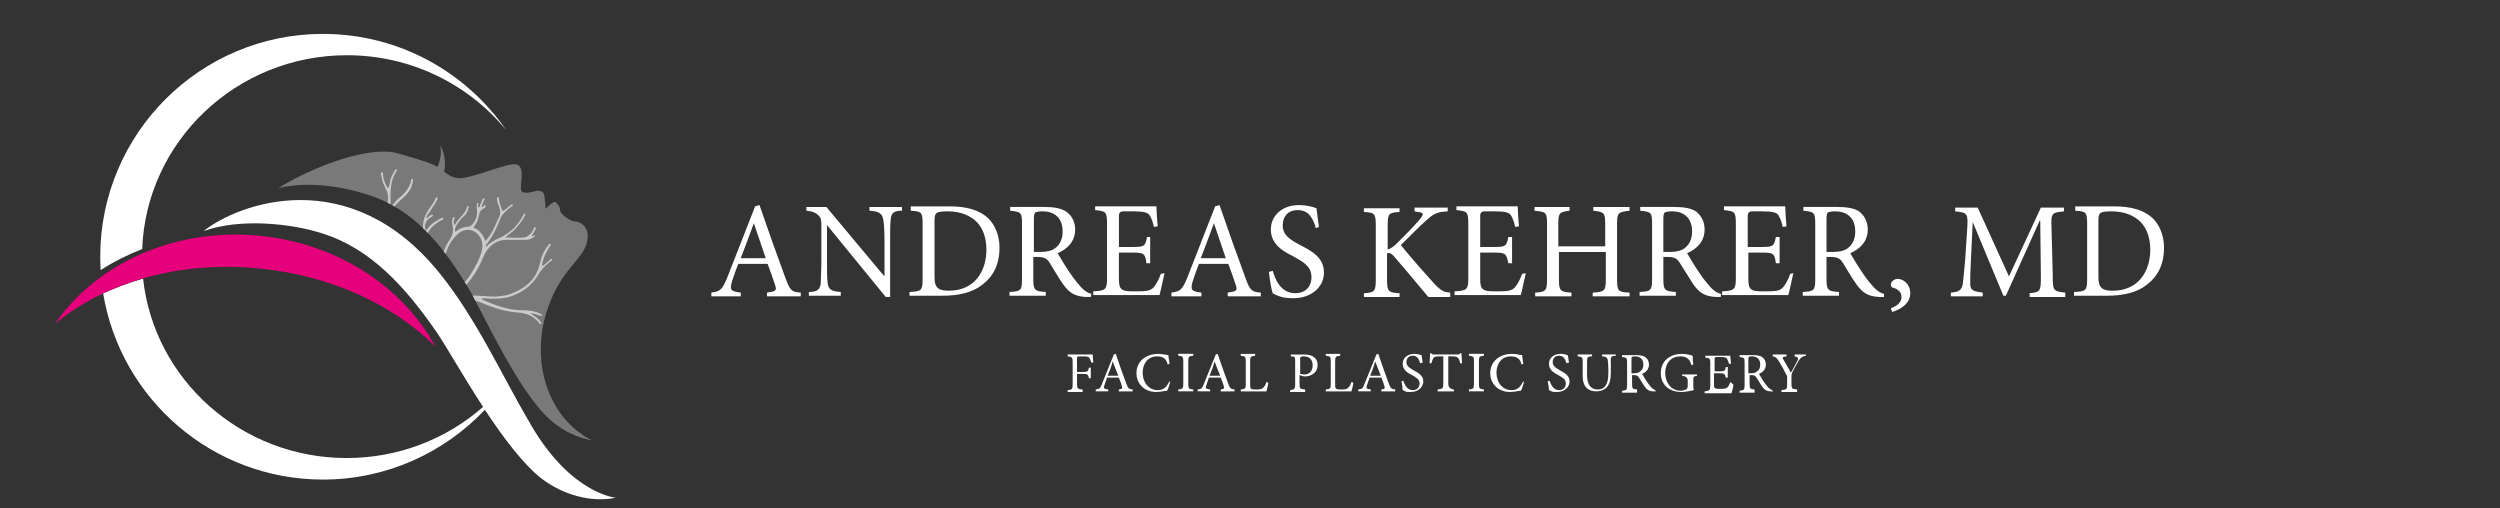
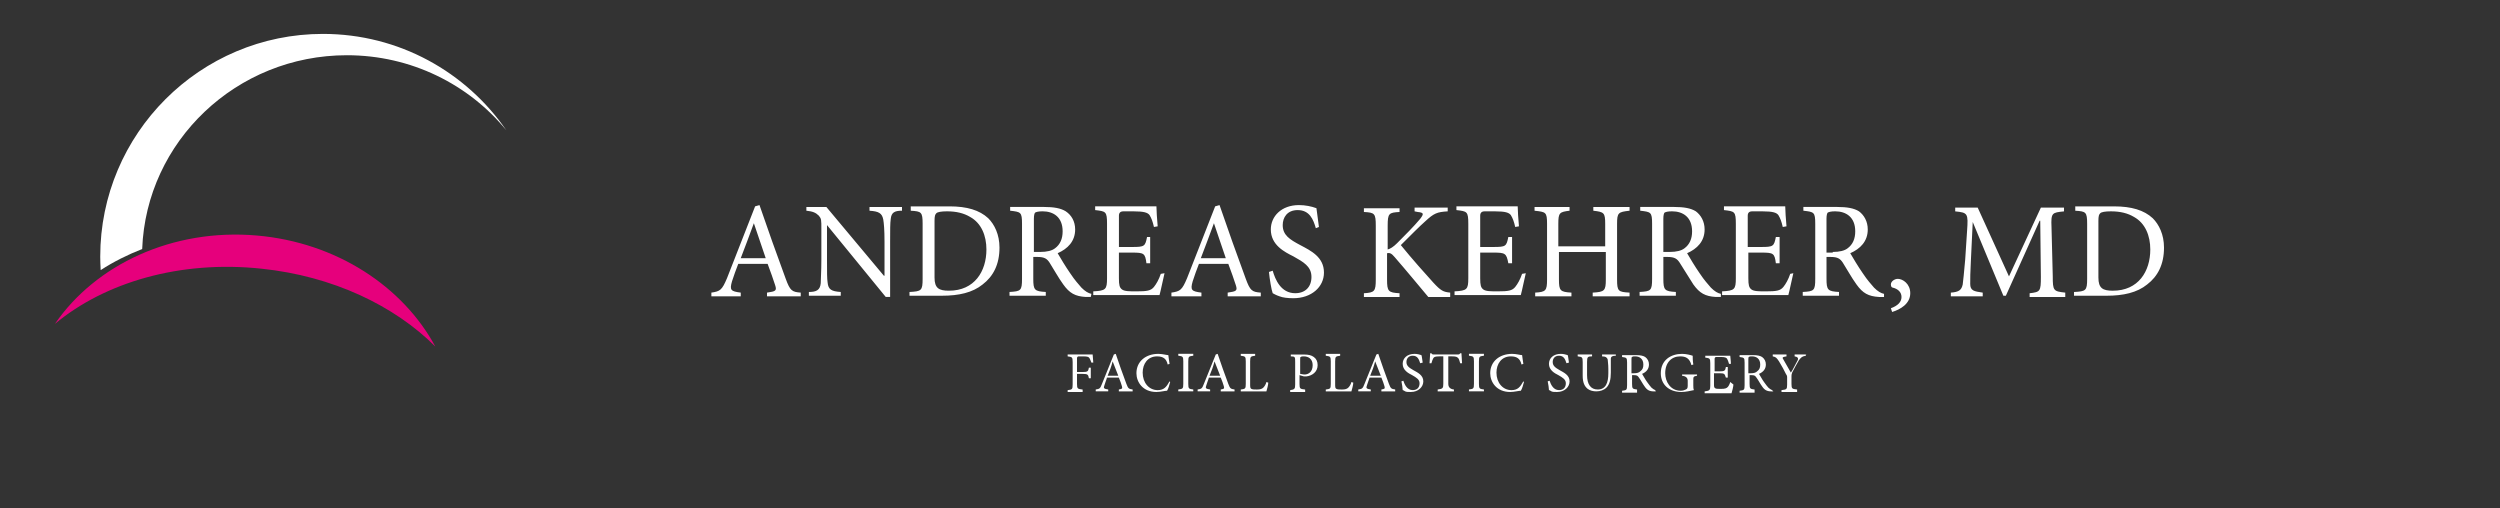
<svg xmlns="http://www.w3.org/2000/svg" xmlns:ns1="http://sodipodi.sourceforge.net/DTD/sodipodi-0.dtd" xmlns:ns2="http://www.inkscape.org/namespaces/inkscape" id="uuid-a60263bc-4e29-4b8b-bb2c-4d4899a09d05" data-name="Layer 1" viewBox="0 0 1274 259" version="1.1" ns1:docname="logo_Andreas-Kehrer-MD-facial-plastic-surgery--white.svgz" width="1274" height="259" ns2:version="1.4 (86a8ad7, 2024-10-11)">
  <rect x="0" y="0" width="1274" height="259" fill="#333333" stroke="none" />
  <ns1:namedview id="namedview8" pagecolor="#ffffff" bordercolor="#000000" borderopacity="0.25" ns2:showpageshadow="2" ns2:pageopacity="0.0" ns2:pagecheckerboard="true" ns2:deskcolor="#d1d1d1" ns2:zoom="0.72938351" ns2:cx="649.86389" ns2:cy="170.6921" ns2:window-width="1920" ns2:window-height="1129" ns2:window-x="1912" ns2:window-y="-8" ns2:window-maximized="1" ns2:current-layer="uuid-a60263bc-4e29-4b8b-bb2c-4d4899a09d05" />
  <defs id="defs1">
    <clipPath id="uuid-f0b95543-d381-4128-8da7-08bf55bfc9b7">
      <rect x="33" y="86.28" width="399.13" height="320.72" style="fill:none" id="rect1" />
    </clipPath>
    <clipPath id="uuid-eb34c4d9-147c-4e44-8ca3-5528390f982c">
-       <path d="m 279.19,170.06 c -2.97,-2.06 -12.92,-4.8 -19.89,-6.86 -14.29,-4.23 -42.52,6.06 -61.38,17.72 16,-4.23 37.83,-0.23 51.43,5.37 20,8.23 33.72,25.6 45.95,46.18 6.74,11.32 24.92,52.12 41.38,66.52 5.94,5.26 13.37,9.03 21.15,10.4 -22.4,-11.32 -32.23,-40.92 -21.95,-68.81 2.74,-7.54 6.74,-14.17 11.54,-19.77 3.43,-4.34 7.09,-7.66 8.12,-12.8 1.71,-8.23 -4.8,-10.4 -6.4,-10.17 -1.6,0.23 -7.32,-3.66 -7.43,-5.71 -0.11,-2.05 -1.03,-2.86 -2.17,-4 -1.14,-1.14 -5.14,3.31 -5.14,3.31 0,0 -0.34,-5.14 -0.8,-7.32 -0.57,-2.17 -3.66,-1.94 -3.66,-1.94 0,0 -7.09,2.4 -8,-0.11 -0.91,-2.51 2.17,-11.32 -1.94,-13.14 -2.17,-1.03 -8.57,1.14 -15.2,3.31 -5.83,1.94 -11.77,3.77 -15.09,3.54 -2.97,-0.23 -4.8,-1.6 -7.09,-3.31 1.71,-8 -2.06,-13.49 -2.06,-13.49 0.91,3.77 0,7.66 -1.37,11.09" style="fill:none" id="path1" />
-     </clipPath>
+       </clipPath>
  </defs>
  <g id="g7" transform="translate(-56.212,-85.003)">
    <rect x="33" y="86.28" width="399.13" height="320.72" style="fill:none" id="rect2" />
    <path d="m 314.17,151.31 c -20.46,-29.6 -54.63,-49.03 -93.38,-49.03 -62.64,0 -113.5,50.86 -113.5,113.5 0,2.29 0.11,4.57 0.23,6.86 6.52,-4.23 13.6,-7.77 21.15,-10.74 2.06,-54.86 48.01,-98.75 104.35,-98.75 32.69,0 62.06,14.86 81.15,38.18" style="fill:#ffffff" id="path2" />
    <rect x="33" y="86.28" width="399.13" height="320.72" style="fill:none" id="rect3" />
-     <path d="m 370.06,338.65 c 0,0 -22.4,-1.71 -42.98,-36.58 -15.54,-26.4 -27.89,-54.52 -47.21,-78.29 -45.49,-55.89 -101.95,-35.32 -119.9,-21.03 18.52,-6.63 44.58,-4 61.04,1.37 24.12,7.77 41.72,26.97 57.72,50.18 4.57,6.63 13.37,22.29 23.66,38.06 -18.52,16.23 -42.86,26.06 -69.49,26.06 -53.83,0 -98.18,-40 -103.78,-91.44 -7.09,2.06 -13.83,4.57 -20.35,7.54 8.92,53.83 55.66,94.87 112.01,94.87 32.46,0 61.84,-13.72 82.52,-35.55 9.37,14.17 19.77,28.12 29.26,35.32 10.52,7.89 24.69,12.12 37.49,9.49" style="fill:#ffffff" id="path3" />
    <rect x="33" y="86.28" width="399.13" height="320.72" style="fill:none" id="rect4" />
    <path d="m 278.05,261.61 c -16.46,-30.52 -50.29,-53.03 -90.87,-56.58 -43.09,-3.77 -82.29,14.86 -102.98,45.03 25.37,-21.15 63.78,-32.58 105.38,-28.12 36.12,3.77 67.55,18.74 88.47,39.66" style="fill:#e6007c" id="path4" />
    <g clip-path="url(#uuid-f0b95543-d381-4128-8da7-08bf55bfc9b7)" id="g5">
-       <path d="m 355.43,208.01 c 1.71,-8.23 -4.8,-10.4 -6.4,-10.17 -1.6,0.23 -7.32,-3.66 -7.43,-5.71 -0.11,-2.05 -1.03,-2.86 -2.17,-4 -1.14,-1.14 -5.14,3.31 -5.14,3.31 0,0 -0.34,-5.14 -0.8,-7.32 -0.57,-2.17 -3.66,-1.94 -3.66,-1.94 0,0 -7.09,2.4 -8,-0.11 -0.91,-2.51 2.17,-11.32 -1.94,-13.14 -4.11,-1.82 -23.2,7.43 -30.29,6.86 -2.97,-0.23 -4.8,-1.6 -7.09,-3.31 1.71,-8 -2.06,-13.49 -2.06,-13.49 1.03,3.77 0.11,7.77 -1.26,11.09 -2.97,-2.06 -12.92,-4.8 -19.89,-6.86 -14.29,-4.23 -42.52,6.06 -61.38,17.72 16,-4.23 37.83,-0.23 51.43,5.37 20,8.23 33.72,25.6 45.95,46.18 6.74,11.32 24.92,52.12 41.38,66.52 5.94,5.26 13.37,9.03 21.15,10.4 -22.4,-11.32 -32.23,-40.92 -21.95,-68.81 2.74,-7.54 6.74,-14.17 11.54,-19.77 3.31,-4.34 6.97,-7.66 8,-12.8" style="fill:#797979" id="path5" />
-     </g>
+       </g>
    <g clip-path="url(#uuid-eb34c4d9-147c-4e44-8ca3-5528390f982c)" id="g6">
-       <path d="m 281.48,236.81 c 0.69,-2.06 1.26,-3.77 1.49,-5.6 0.23,-3.2 -0.34,-6.52 -0.34,-9.72 -0.23,-6.74 1.94,-12.57 6.74,-17.14 2.51,-2.4 6.06,-2.86 8.57,-1.37 2.97,1.71 4.57,5.26 4,8.69 -0.8,4.69 -3.31,8.69 -5.6,12.69 -3.31,5.71 -8.57,9.37 -14.86,12.46 m -0.34,-12.24 h -0.11 v -0.11 h 0.11 c 0,0 -0.11,0.11 0,0.11 m 56.46,-7.32 c -0.46,-0.69 -0.8,-0.11 -1.14,0.23 -1.26,1.03 -2.4,2.06 -3.66,3.09 -0.46,-0.34 -0.23,-0.8 -0.23,-1.26 0.57,-3.2 2.06,-5.94 3.77,-8.69 0.23,-0.34 1.03,-0.8 0.34,-1.26 -0.46,-0.34 -0.91,0.34 -1.14,0.69 -2.06,2.63 -3.43,5.6 -4.11,8.8 -1.71,8.23 -7.2,12.92 -14.63,15.77 -4.34,1.6 -8.92,1.71 -13.6,1.26 -5.6,-0.46 -11.2,-0.46 -17.14,0.46 2.29,-1.49 4.23,-2.63 5.83,-4.11 4.11,-4.11 7.32,-8.92 9.72,-14.17 0.8,-1.94 1.6,-3.89 2.86,-5.6 2.74,-3.77 6.4,-5.49 11.2,-5.26 2.86,0.11 5.71,0 8.57,0 1.14,0 2.17,-0.34 3.09,-0.8 0.11,0 0.23,-0.11 0.34,-0.23 v 0 l 1.03,-0.69 c 0.11,-0.11 0.23,-0.34 0.11,-0.46 -0.12,-0.12 -0.34,-0.23 -0.46,-0.11 l -0.69,0.46 h -0.23 c -0.11,-0.11 -0.23,-0.34 -0.11,-0.46 l 0.8,-1.37 0.11,-0.11 c 0.34,-0.57 0.57,-1.14 0.91,-1.71 0.11,-0.34 0.34,-0.69 -0.11,-0.91 -0.46,-0.23 -0.69,0.23 -0.8,0.57 -0.34,1.03 -0.91,1.94 -1.71,2.74 -0.91,1.03 -2.06,1.83 -3.54,1.94 -2.97,0.34 -5.94,0 -9.26,-0.11 1.83,-1.6 3.54,-2.63 4.91,-4.11 1.94,-2.06 3.66,-4.34 5.03,-6.86 0.23,-0.34 0.69,-0.91 0,-1.14 -0.46,-0.23 -0.57,0.46 -0.8,0.8 -1.71,3.09 -3.77,6.06 -6.63,8.23 -1.94,1.49 -4,2.86 -6.29,3.77 -2.29,1.03 -4.34,2.29 -5.94,4.11 -0.46,-0.46 -0.23,-0.69 0,-1.03 3.09,-3.89 5.26,-8.34 7.09,-13.03 1.03,-2.86 3.43,-4.57 5.71,-6.4 0.34,-0.23 1.03,-0.34 0.69,-0.91 -0.34,-0.57 -0.91,0 -1.14,0.23 -1.26,0.8 -2.06,1.94 -3.43,2.63 -0.57,0.23 -0.69,0.34 -0.91,-0.34 -0.57,-1.83 -1.37,-3.66 -1.49,-5.6 0,-0.34 0,-0.8 -0.57,-0.8 -0.46,0 -0.46,0.46 -0.46,0.8 0,1.49 0.57,2.97 1.14,4.34 0.69,1.71 0.69,3.31 -0.11,5.03 -1.94,3.77 -3.2,7.89 -6.06,11.09 -0.23,0.23 -0.46,0.57 -0.8,1.03 -0.8,-1.6 -1.37,-3.09 -2.51,-4.23 -0.8,-0.91 -1.6,-1.83 -2.86,-2.17 -0.69,-0.23 -0.8,-0.57 -0.34,-1.14 1.49,-1.83 2.06,-4.11 2.51,-6.29 0.23,-1.14 0.8,-1.83 1.71,-2.4 0.69,-0.46 2.06,-1.03 1.49,-1.83 -0.8,-0.57 -1.14,0.8 -2.06,0.91 0.11,-1.49 1.03,-2.74 1.49,-4.11 v -0.23 c 0,-0.23 -0.11,-0.34 -0.34,-0.34 -0.23,0 -0.46,0.46 -0.69,0.8 -0.46,0.91 -0.57,1.37 -1.14,2.63 l -0.23,0.8 c -0.11,0.23 -0.11,0.46 -0.46,0.46 -0.57,-0.11 -0.34,-0.57 -0.34,-0.91 0,0 0.11,-0.57 0.11,-0.69 0,-0.23 -0.11,-0.57 -0.34,-0.57 -0.23,0 -0.46,0.11 -0.46,0.46 0,0.11 -0.11,1.83 0,2.63 0.57,2.97 -0.46,5.49 -2.17,7.66 -0.69,0.8 -1.49,1.26 -2.63,1.37 -2.4,0.11 -4.34,1.03 -6.17,2.63 -0.34,-1.37 0,-2.51 0.91,-3.89 1.03,-1.49 2.06,-2.86 3.43,-4.11 1.26,-1.14 2.06,-2.63 2.4,-4.34 0.11,-0.34 0.23,-0.8 -0.23,-0.91 -0.34,-0.11 -0.57,0.23 -0.57,0.57 -0.91,3.77 -4.57,5.6 -6.29,9.26 -0.8,-1.37 -0.46,-2.29 -0.11,-3.31 0.11,-0.34 0.34,-0.8 -0.11,-0.91 -0.46,-0.11 -0.57,0.34 -0.69,0.57 -0.46,1.14 -0.46,2.29 -0.23,3.54 0.69,2.74 0.23,5.14 -1.37,7.43 -3.09,4.46 -4.46,9.49 -4.11,14.97 0,0.69 0.23,1.49 0,2.17 -0.57,0 -0.57,-0.34 -0.69,-0.69 -1.26,-2.51 -3.43,-4.46 -4.8,-6.86 -1.49,-2.51 -2.4,-5.14 -2.51,-8 -0.23,-5.03 2.63,-8.12 6.4,-10.63 0.46,-0.34 1.14,-0.57 1.6,-0.91 0.34,-0.23 1.14,-0.23 0.8,-0.91 -0.23,-0.69 -0.8,-0.23 -1.26,0 -2.4,1.37 -4.91,2.74 -6.52,5.03 -0.34,0.46 -0.57,0.91 -1.14,1.14 -1.03,-3.2 0.46,-5.49 2.51,-6.63 0.11,-0.11 0.34,-0.11 0.46,-0.23 0.34,-0.23 0.91,-0.46 0.69,-0.91 -0.34,-0.57 -0.8,-0.11 -1.26,0.11 -0.46,0.23 -1.49,1.14 -2.06,1.49 -0.11,-0.91 0.8,-2.06 1.26,-2.63 1.14,-1.71 2.29,-3.54 3.43,-5.26 0.34,-0.57 0.69,-1.26 1.03,-1.94 0.11,-0.23 0.11,-0.8 -0.34,-0.91 -0.34,-0.11 -0.57,0.23 -0.69,0.57 -0.91,2.4 -2.63,4.23 -4,6.4 -1.6,2.63 -2.51,5.37 -2.4,8.46 0.23,4.34 -0.46,8.69 0.91,13.14 -1.49,-1.14 -3.09,-2.17 -4.57,-3.43 -4.23,-3.43 -8.12,-7.09 -10.63,-12 -2.29,-4.46 -1.83,-7.43 1.83,-10.74 2.51,-2.29 5.26,-4.34 6.52,-7.54 0.34,-0.91 0.69,-1.94 0.8,-2.97 v -1.03 0 c 0,-0.11 -0.11,-0.23 -0.23,-0.23 h -0.23 c -0.23,0 -0.46,0.23 -0.46,0.57 v 0.11 0 c -0.11,0.46 -0.11,0.8 -0.23,1.14 -1.03,3.2 -2.97,5.6 -5.6,7.66 -1.71,1.37 -2.97,3.2 -4.57,4.91 -0.11,-5.94 -0.57,-12 2.29,-17.26 l 0.91,-1.49 c 0.11,-0.23 0,-0.46 -0.11,-0.57 -0.23,-0.11 -0.46,0 -0.57,0.11 l -0.69,1.03 c -0.8,1.26 -1.6,2.97 -1.94,4.23 -0.34,1.37 -0.34,2.74 -1.03,4 -0.11,0.11 -0.11,0.23 -0.23,0.34 -0.11,-0.11 -0.23,-0.23 -0.23,-0.34 -1.26,-1.94 -2.06,-4.11 -2.29,-6.29 v -0.91 c 0,-0.34 -0.34,-0.69 -0.57,-0.69 -0.34,0 -0.46,0.34 -0.46,0.69 0,0.11 0,0.8 0.11,0.8 0,0 0.46,2.74 0.91,3.89 0.46,1.14 1.03,2.17 1.49,3.31 0.8,1.6 1.26,3.31 1.03,5.14 -0.91,8.57 2.86,15.32 8.8,21.15 2.97,2.86 6.4,5.03 9.37,7.89 2.86,2.63 5.37,5.49 6.97,9.03 1.94,4 1.71,7.77 -0.23,11.54 -0.8,1.6 -1.83,3.09 -3.31,4.11 l -0.34,0.34 c -0.69,0.8 -1.03,1.6 -0.8,2.63 0.23,0.69 0.8,1.14 1.49,1.14 1.03,0.11 2.17,-0.34 2.4,-1.26 0.91,-2.86 3.43,-3.43 5.83,-4.23 6.29,-2.17 12.46,-1.94 18.74,0.91 5.49,2.4 11.2,4 17.14,4.46 4.34,0.23 8.34,1.83 11.2,5.6 0.23,0.23 0.34,0.57 0.69,0.34 0.46,-0.23 0.11,-0.69 0,-0.91 -1.03,-1.71 -2.63,-2.86 -4.34,-3.89 -0.34,-0.23 -0.69,-0.34 -1.03,-0.69 1.6,0 3.09,0.46 4.57,1.03 0.46,0.11 1.03,0.57 1.26,0 0.23,-0.57 -0.57,-0.69 -0.91,-0.91 -2.97,-1.49 -6.17,-1.71 -9.26,-1.71 -7.09,-0.11 -13.6,-2.51 -20,-5.37 -0.23,-0.11 -0.34,-0.23 -0.46,-0.34 0.34,-0.57 0.91,-0.34 1.49,-0.34 4.69,0.23 9.26,0.46 13.72,-1.14 5.6,-2.06 10.29,-5.37 13.37,-10.52 1.71,-2.97 4.11,-5.49 6.86,-7.54 0.23,0 0.8,-0.11 0.46,-0.57" style="fill:#cac9cb" id="path6" />
-     </g>
+       </g>
  </g>
  <path d="m 920.908,180.647 h -6.37 v 0.96 q 2.23,0.32 1.59,1.91 c -0.96,1.59 -2.23,4.46 -3.5,6.37 -1.27,-2.23 -2.55,-4.46 -3.82,-6.69 -0.64,-0.96 -0.64,-1.27 1.59,-1.59 v -0.96 h -7.01 v 0.96 c 1.59,0.32 1.91,0.64 3.19,2.55 1.59,2.55 2.55,4.46 3.5,6.37 0.64,0.96 0.64,1.27 0.64,1.59 v 3.82 c 0,2.55 -0.32,2.55 -2.87,2.87 v 0.96 h 7.96 v -1.27 c -2.55,-0.32 -2.87,-0.32 -2.87,-2.87 v -3.82 c 0,-0.64 0,-0.96 0.32,-1.91 1.27,-2.55 2.23,-4.14 3.5,-6.37 1.27,-1.59 1.59,-1.91 3.5,-2.23 v -0.64 h 0.64 z m -29.95,9.56 v -7.01 c 0,-0.64 0,-1.27 0.32,-1.27 0.32,-0.32 0.64,-0.32 1.59,-0.32 2.23,0 4.14,1.27 4.14,4.14 0,1.59 -0.32,2.55 -1.59,3.5 -0.64,0.64 -1.59,0.96 -3.19,0.96 z m 12.11,8.6 c -0.64,-0.32 -1.27,-0.64 -1.91,-1.27 -0.64,-0.64 -1.27,-1.59 -2.23,-2.87 -0.96,-1.28 -1.91,-3.19 -2.55,-4.14 2.23,-0.96 3.5,-2.55 3.5,-4.78 0,-1.59 -0.64,-2.87 -1.91,-3.82 -0.96,-0.64 -2.55,-0.96 -4.46,-0.96 h -7.01 v 0.96 c 2.23,0.32 2.55,0.32 2.55,2.87 v 11.47 c 0,2.55 -0.32,2.55 -2.55,2.87 v 0.96 h 7.64 v -1.59 c -2.23,-0.32 -2.55,-0.32 -2.55,-2.87 v -4.46 h 0.96 c 1.59,0 1.91,0.32 2.55,1.27 0.96,1.27 1.91,3.19 2.87,4.46 1.27,1.91 2.55,2.55 4.78,2.55 h 0.96 l -0.64,-0.64 z m -21.34,-4.14 c -0.32,1.27 -0.96,2.23 -1.27,2.55 -0.64,0.64 -1.27,0.96 -3.5,0.96 -1.27,0 -2.55,0 -2.87,-0.32 -0.64,-0.32 -0.64,-0.96 -0.64,-2.23 v -5.42 h 2.87 c 2.55,0 2.55,0.32 3.19,2.23 h 0.96 v -5.42 h -0.96 c -0.32,1.91 -0.64,2.23 -3.19,2.23 h -2.55 v -6.37 q 0,-0.96 0.96,-0.96 h 2.23 c 1.91,0 2.87,0.32 3.19,0.96 0.32,0.64 0.64,1.27 0.96,2.55 h 0.96 c 0,-1.59 -0.32,-3.5 -0.32,-4.14 h -12.74 v 0.96 c 2.23,0.32 2.55,0.32 2.55,2.87 v 11.47 c 0,2.23 -0.32,2.55 -2.87,2.87 v 0.96 h 13.7 c 0.32,-0.96 0.96,-3.5 0.96,-4.46 l -1.59,-1.27 z m -17.21,-3.83 h -7.33 v 0.64 q 2.87,0.32 2.87,2.55 v 2.55 c 0,1.27 -0.32,1.59 -0.96,1.91 -0.64,0.32 -1.59,0.64 -2.55,0.64 -5.42,0 -7.96,-4.78 -7.96,-8.92 0,-5.42 3.19,-8.6 7.64,-8.6 2.87,0 4.78,0.96 5.73,4.46 l 0.96,-0.32 c -0.32,-1.91 -0.32,-3.5 -0.32,-4.46 -0.96,-0.32 -3.19,-0.96 -5.42,-0.96 -5.73,0 -10.83,3.19 -10.83,9.87 0,5.73 4.14,9.56 10.51,9.56 2.23,0 4.78,-0.64 6.37,-0.96 -0.32,-0.64 -0.32,-1.59 -0.32,-2.55 v -2.55 c 0,-1.59 0,-1.91 1.91,-2.23 v -0.64 h -0.32 z m -33.12,-0.63 v -7.01 c 0,-0.64 0,-1.27 0.32,-1.27 0.32,-0.32 0.64,-0.32 1.59,-0.32 2.23,0 4.14,1.27 4.14,4.14 0,1.59 -0.32,2.55 -1.59,3.5 -0.64,0.64 -1.59,0.96 -3.19,0.96 z m 12.1,8.6 c -0.64,-0.32 -1.27,-0.64 -1.91,-1.27 -0.64,-0.64 -1.27,-1.59 -2.23,-2.87 -0.96,-1.28 -1.91,-3.19 -2.55,-4.14 2.23,-0.96 3.5,-2.55 3.5,-4.78 0,-1.59 -0.64,-2.87 -1.91,-3.82 -0.96,-0.64 -2.55,-0.96 -4.46,-0.96 h -7.33 v 0.96 c 2.23,0.32 2.55,0.32 2.55,2.87 v 11.47 c 0,2.55 -0.32,2.55 -2.55,2.87 v 0.96 h 7.64 v -1.59 c -2.23,-0.32 -2.55,-0.32 -2.55,-2.87 v -4.46 h 0.96 c 1.59,0 1.91,0.32 2.55,1.27 0.96,1.27 1.91,3.19 2.87,4.46 1.27,1.91 2.55,2.55 4.78,2.55 h 0.96 l -0.32,-0.64 z m -20.39,-18.16 h -6.69 v 0.96 c 1.91,0 2.55,0.64 2.87,1.59 0,0.96 0.32,2.23 0.32,4.78 v 2.23 c 0,4.78 -1.27,8.28 -5.42,8.28 -3.5,0 -5.42,-2.55 -5.42,-7.33 v -6.69 c 0,-2.55 0.32,-2.87 2.55,-2.87 v -0.96 h -7.33 v 0.96 c 2.23,0.32 2.55,0.32 2.55,2.87 v 7.01 c 0,3.5 0.96,5.42 2.55,6.69 1.27,0.96 2.87,1.27 4.46,1.27 1.91,0 3.82,-0.64 5.1,-1.91 1.59,-1.59 2.23,-4.14 2.23,-7.64 v -7.01 c 0,-1.27 0.96,-1.59 2.55,-1.59 v -0.64 z m -23.57,4.14 c -0.32,-1.91 -0.32,-2.87 -0.64,-3.82 -0.96,-0.32 -2.23,-0.64 -3.5,-0.64 -3.82,0 -6.05,2.23 -6.05,5.1 0,3.19 2.87,4.78 4.78,5.73 2.23,1.27 3.82,2.23 3.82,4.14 0,2.23 -1.27,3.5 -3.5,3.5 -2.87,0 -4.14,-2.87 -4.78,-4.78 l -0.96,0.32 c 0.32,1.27 0.64,3.82 0.64,4.46 0.32,0 0.64,0.32 1.27,0.64 0.63,0.32 1.59,0.32 2.87,0.32 3.82,0 6.37,-2.55 6.37,-5.42 0,-3.19 -2.87,-4.46 -5.1,-5.73 -2.23,-1.27 -3.5,-2.23 -3.5,-4.14 0,-1.59 0.96,-3.19 3.19,-3.19 2.55,0 3.19,1.91 3.82,3.82 l 1.27,-0.32 z m -23.25,9.56 c -1.59,2.87 -2.87,4.46 -6.05,4.46 -4.46,0 -7.64,-3.82 -7.64,-8.92 0,-4.46 2.55,-8.28 7.33,-8.28 3.19,0 4.78,1.27 5.42,4.14 l 0.96,-0.32 c -0.32,-1.59 -0.32,-2.55 -0.64,-4.46 -0.96,0 -2.87,-0.64 -5.1,-0.64 -6.37,0 -11.15,3.82 -11.15,9.87 0,4.46 3.19,9.56 10.19,9.56 1.91,0 4.46,-0.64 5.42,-0.64 0.64,-0.96 1.27,-3.19 1.59,-4.46 l -0.32,-0.32 z m -20.07,5.09 v -0.96 c -2.23,-0.32 -2.55,-0.32 -2.55,-2.87 v -11.47 c 0,-2.55 0.32,-2.55 2.55,-2.87 v -0.96 h -7.64 v 0.96 c 2.23,0.32 2.55,0.32 2.55,2.87 v 11.47 c 0,2.55 -0.32,2.55 -2.55,2.87 v 0.96 z m -11.15,-14.33 c 0,-1.59 -0.32,-3.82 -0.32,-5.1 h -0.64 c -0.32,0.64 -0.64,0.64 -1.59,0.64 h -11.47 c -0.96,0 -1.27,0 -1.59,-0.64 h -0.64 c 0,1.59 -0.32,3.5 -0.32,5.1 h 0.96 c 0.32,-1.27 0.64,-1.91 0.96,-2.55 0.32,-0.64 0.96,-0.96 3.19,-0.96 h 1.91 v 14.02 c 0,2.23 -0.32,2.55 -2.87,2.87 v 0.96 h 8.28 v -0.96 q -2.87,-0.32 -2.87,-2.87 v -14.02 h 1.91 c 2.23,0 2.55,0.32 3.19,0.96 0.32,0.32 0.64,1.27 0.96,2.55 h 0.96 z m -20.07,-0.32 c -0.32,-1.91 -0.32,-2.87 -0.64,-3.82 -0.96,-0.32 -2.23,-0.64 -3.5,-0.64 -3.82,0 -6.05,2.23 -6.05,5.1 0,3.19 2.87,4.78 4.78,5.73 2.23,1.27 3.82,2.23 3.82,4.14 0,2.23 -1.27,3.5 -3.5,3.5 -2.87,0 -4.14,-2.87 -4.78,-4.78 l -0.96,0.32 c 0.32,1.27 0.64,3.82 0.64,4.46 0.32,0 0.64,0.32 1.27,0.64 0.63,0.32 1.59,0.32 2.87,0.32 3.82,0 6.37,-2.55 6.37,-5.42 0,-3.19 -2.87,-4.46 -5.1,-5.73 -2.23,-1.27 -3.5,-2.23 -3.5,-4.14 0,-1.59 0.96,-3.19 3.19,-3.19 2.55,0 3.19,1.91 3.82,3.82 l 1.27,-0.32 z m -21.34,6.69 h -5.42 c 0.96,-2.23 1.91,-4.78 2.55,-7.33 v 0 z m 7.33,7.96 v -0.96 c -1.91,-0.32 -2.23,-0.32 -3.19,-2.87 -1.91,-5.1 -3.82,-10.51 -5.42,-15.29 l -0.96,0.32 -6.05,14.97 c -0.96,2.55 -1.27,2.55 -3.19,2.87 v 0.96 h 6.37 v -0.96 c -2.23,-0.32 -2.55,-0.64 -1.91,-2.23 0.32,-1.27 0.96,-2.55 1.27,-3.82 h 6.05 c 0.64,1.59 1.27,3.19 1.59,4.46 0.32,1.27 0,1.27 -1.59,1.59 v 0.96 h 7.01 z m -22.3,-4.77 c -0.32,1.27 -0.96,2.23 -1.59,2.87 -0.64,0.64 -1.59,0.96 -3.19,0.96 -1.27,0 -2.23,0 -2.87,-0.32 -0.64,-0.32 -0.64,-0.96 -0.64,-2.55 v -11.47 c 0,-2.55 0.32,-2.55 2.55,-2.87 v -0.96 h -7.33 v 0.96 c 2.23,0.32 2.55,0.32 2.55,2.87 v 11.47 c 0,2.55 -0.32,2.55 -2.55,2.87 v 0.96 h 13.06 c 0.32,-0.96 0.96,-3.5 0.96,-4.46 l -0.96,-0.32 z m -26.12,-11.47 c 0,-0.96 0,-1.27 0.32,-1.27 0.32,-0.32 0.96,-0.32 1.59,-0.32 2.23,0 4.46,1.27 4.46,4.46 0,3.5 -2.23,4.78 -4.14,4.78 -0.96,0 -1.59,-0.32 -2.23,-0.32 z m -4.78,-2.55 v 0.96 c 2.23,0 2.23,0.32 2.23,2.87 v 11.47 c 0,2.23 -0.32,2.55 -2.55,2.87 v 0.96 h 7.64 v -1.27 c -2.55,-0.32 -2.87,-0.32 -2.87,-2.87 v -4.46 l 2.23,0.64 h 1.27 c 2.87,-0.32 5.73,-2.23 5.73,-5.73 0,-1.91 -0.64,-3.19 -1.91,-4.14 -1.27,-0.96 -2.87,-1.27 -4.78,-1.27 h -7.01 z m -12.42,14.02 c -0.32,1.27 -0.96,2.23 -1.59,2.87 -0.64,0.64 -1.59,0.96 -3.19,0.96 -1.27,0 -2.23,0 -2.87,-0.32 -0.64,-0.32 -0.64,-0.96 -0.64,-2.55 v -11.47 c 0,-2.55 0.32,-2.55 2.55,-2.87 v -0.96 h -7.33 v 0.96 c 2.23,0.32 2.55,0.32 2.55,2.87 v 11.47 c 0,2.55 -0.32,2.55 -2.55,2.87 v 0.96 h 13.06 c 0.32,-0.96 0.96,-3.5 0.96,-4.46 l -0.96,-0.32 z m -23.57,-3.19 h -5.42 c 0.96,-2.23 1.91,-4.78 2.55,-7.33 v 0 z m 7.33,7.96 v -0.96 c -1.91,-0.32 -2.23,-0.32 -3.19,-2.87 -1.91,-5.1 -3.82,-10.51 -5.42,-15.29 l -0.96,0.32 -6.05,14.97 c -0.96,2.55 -1.27,2.55 -3.19,2.87 v 0.96 h 6.37 v -0.96 c -2.23,-0.32 -2.55,-0.64 -1.91,-2.23 0.32,-1.27 0.96,-2.55 1.27,-3.82 h 6.05 c 0.64,1.59 1.27,3.19 1.59,4.46 0.32,1.27 0,1.27 -1.59,1.59 v 0.96 h 7.01 z m -21.03,0 v -0.96 c -2.23,-0.32 -2.55,-0.32 -2.55,-2.87 v -11.47 c 0,-2.55 0.32,-2.55 2.55,-2.87 v -0.96 h -7.64 v 0.96 c 2.23,0.32 2.55,0.32 2.55,2.87 v 11.47 c 0,2.55 -0.32,2.55 -2.55,2.87 v 0.96 z m -12.1,-5.09 c -1.59,2.87 -2.87,4.46 -6.05,4.46 -4.46,0 -7.64,-3.82 -7.64,-8.92 0,-4.46 2.55,-8.28 7.33,-8.28 3.19,0 4.78,1.27 5.42,4.14 l 0.96,-0.32 c -0.32,-1.59 -0.32,-2.55 -0.64,-4.46 -0.96,0 -2.87,-0.64 -5.1,-0.64 -6.37,0 -11.15,3.82 -11.15,9.87 0,4.46 3.19,9.56 10.19,9.56 1.91,0 4.46,-0.64 5.42,-0.64 0.64,-0.96 1.27,-3.19 1.59,-4.46 l -0.32,-0.32 z m -26.12,-2.87 h -5.42 c 0.96,-2.23 1.91,-4.78 2.55,-7.33 v 0 z m 7.32,7.96 v -0.96 c -1.91,-0.32 -2.23,-0.32 -3.19,-2.87 -1.91,-5.1 -3.82,-10.51 -5.42,-15.29 l -0.96,0.32 -6.05,14.97 c -0.96,2.55 -1.27,2.55 -3.19,2.87 v 0.96 h 6.37 v -0.96 c -2.23,-0.32 -2.55,-0.64 -1.91,-2.23 0.32,-1.27 0.96,-2.55 1.27,-3.82 h 6.05 c 0.64,1.59 1.27,3.19 1.59,4.46 0.32,1.27 0,1.27 -1.59,1.59 v 0.96 h 7.01 z m -20.06,-14.65 c 0,-1.27 -0.32,-3.19 -0.32,-4.14 h -12.74 v 0.96 c 2.23,0.32 2.55,0.32 2.55,2.87 v 11.47 c 0,2.55 -0.32,2.55 -2.55,2.87 v 0.96 h 7.64 v -1.27 c -2.55,-0.32 -2.87,-0.32 -2.87,-2.87 v -5.1 h 2.87 c 2.55,0 2.87,0.32 3.19,2.23 h 0.96 v -5.42 h -0.96 c -0.32,1.91 -0.64,2.23 -3.19,2.23 h -2.87 v -7.01 q 0,-0.96 0.96,-0.96 h 2.23 c 2.23,0 2.87,0.32 3.19,0.96 0.32,0.64 0.64,1.27 0.96,2.23 h 0.96 z" style="fill:#ffffff" id="path7" />
-   <path d="m 1069.338,112.797 c 0,-2.87 0.32,-3.5 0.96,-4.14 0.64,-0.64 2.55,-0.96 5.42,-0.96 4.78,0 8.6,0.96 11.79,2.87 5.73,3.19 8.28,9.56 8.28,16.56 0,11.15 -6.05,21.02 -19.11,21.02 -5.1,0 -7.33,-1.27 -7.33,-6.69 v -28.67 0 z m -11.78,-7.32 v 1.91 c 5.42,0.32 6.05,0.64 6.05,6.69 v 28.03 c 0,6.05 -0.64,6.37 -6.69,6.69 v 1.91 h 16.56 c 8.6,0 15.61,-1.59 20.7,-5.73 5.42,-4.14 8.6,-10.19 8.6,-18.79 0,-6.69 -2.55,-11.79 -5.73,-14.97 -4.46,-4.14 -10.83,-6.05 -19.75,-6.05 h -19.75 v 0.32 z m -5.1,45.55 v -1.91 c -6.05,-0.64 -6.37,-0.96 -6.37,-8.28 l -0.64,-25.16 c -0.32,-7.33 0.32,-7.33 6.37,-7.96 v -1.91 h -11.79 l -16.25,35.04 -15.93,-35.04 h -11.47 v 1.91 c 6.37,0.64 6.69,0.96 6.05,9.87 l -0.96,14.65 c -0.64,7.33 -0.96,10.19 -1.27,12.74 -0.64,2.87 -1.91,3.82 -6.05,4.14 v 1.91 h 16.25 v -1.91 c -4.46,-0.64 -6.37,-0.96 -6.37,-4.46 0,-2.87 0,-5.73 0.32,-11.47 l 0.96,-20.07 v 0 l 15.61,37.59 h 1.27 l 17.2,-38.22 h 0.32 l 0.32,28.67 c 0,7.33 -0.32,7.64 -5.73,8.28 v 1.91 h 18.16 z m -85.37,-8.92 c -1.59,0 -3.5,1.27 -3.5,2.87 0,1.27 0.64,1.59 0.96,1.59 2.55,0.64 4.46,2.23 4.46,4.78 0,2.55 -1.91,4.46 -5.42,5.73 l 0.64,1.91 c 4.14,-1.27 9.24,-4.14 9.24,-9.56 0,-4.78 -3.82,-7.33 -6.37,-7.33 m -36.32,-13.37 v -17.2 c 0,-1.91 0.32,-2.87 0.64,-3.19 0.64,-0.32 1.59,-0.64 3.82,-0.64 5.42,0 10.19,2.87 10.19,10.19 0,3.82 -1.27,6.69 -3.82,8.6 -1.59,1.27 -4.14,1.91 -7.64,1.91 h -3.19 v 0.32 z m 29.31,21.02 c -1.59,-0.32 -3.19,-1.27 -5.1,-3.19 -1.59,-1.91 -3.19,-3.5 -5.73,-7.33 -2.23,-3.19 -5.1,-7.96 -6.37,-10.19 5.1,-2.23 8.92,-6.05 8.92,-12.1 0,-4.14 -1.91,-7.33 -4.46,-9.24 -2.55,-1.59 -6.05,-2.23 -11.15,-2.23 h -17.2 v 1.91 c 5.42,0.64 6.05,0.64 6.05,6.69 v 28.03 c 0,6.05 -0.64,6.37 -6.37,6.69 v 1.91 h 18.48 v -1.91 c -5.73,-0.32 -6.37,-0.96 -6.37,-6.69 v -11.15 h 2.23 c 3.5,0 4.78,0.96 6.05,2.87 2.23,3.5 4.46,7.64 7.01,11.15 3.19,4.46 6.05,6.05 11.47,6.37 h 2.55 v -1.59 z m -47.79,-10.19 c -0.96,2.87 -2.23,5.1 -3.5,6.69 -1.59,1.91 -3.5,2.23 -8.92,2.23 -3.5,0 -6.05,0 -7.33,-0.96 -1.27,-0.96 -1.59,-2.23 -1.59,-5.73 v -13.06 h 6.69 c 6.05,0 6.69,0.32 7.33,5.42 h 1.91 v -13.38 h -1.91 c -0.96,4.78 -1.27,5.1 -7.64,5.1 h -6.69 v -15.93 q 0,-2.23 2.23,-2.23 h 5.42 c 5.1,0 7.01,0.64 7.96,1.91 0.96,1.59 1.59,3.19 2.23,6.05 l 1.91,-0.32 c -0.32,-3.5 -0.64,-8.28 -0.64,-10.19 h -31.22 v 1.91 c 5.42,0.64 6.05,0.64 6.05,7.01 v 27.71 c 0,5.73 -0.64,6.37 -7.01,6.69 v 1.91 h 33.76 c 0.64,-2.23 1.91,-8.6 2.55,-11.15 z m -64.66,-10.83 v -17.2 c 0,-1.91 0.32,-2.87 0.64,-3.19 0.64,-0.32 1.59,-0.64 3.82,-0.64 5.42,0 10.19,2.87 10.19,10.19 0,3.82 -1.27,6.69 -3.82,8.6 -1.59,1.27 -4.14,1.91 -7.64,1.91 h -3.19 v 0.32 z m 29.31,21.02 c -1.59,-0.32 -3.19,-1.27 -5.1,-3.19 -1.59,-1.91 -3.19,-3.5 -5.73,-7.33 -2.23,-3.19 -5.1,-7.96 -6.37,-10.19 5.1,-2.23 8.92,-6.05 8.92,-12.1 0,-4.14 -1.91,-7.33 -4.46,-9.24 -2.55,-1.59 -6.05,-2.23 -11.15,-2.23 h -17.2 v 1.91 c 5.42,0.64 6.05,0.64 6.05,6.69 v 28.03 c 0,6.05 -0.64,6.37 -6.37,6.69 v 1.91 h 18.48 v -1.91 c -5.73,-0.32 -6.37,-0.96 -6.37,-6.69 v -11.15 h 2.23 c 3.5,0 4.78,0.96 6.05,2.87 2.23,3.5 4.78,7.64 7.01,11.15 3.19,4.46 6.05,6.05 11.47,6.37 h 2.55 v -1.59 z m -46.83,-44.27 h -18.16 v 1.91 c 5.42,0.64 6.05,0.96 6.05,6.69 v 11.47 h -23.89 v -11.47 c 0,-5.73 0.64,-6.05 5.73,-6.69 v -1.91 h -17.84 v 1.91 c 5.73,0.64 6.37,0.64 6.37,6.69 v 28.35 c 0,5.73 -0.64,6.37 -6.05,6.69 v 1.91 h 18.48 v -1.91 c -5.73,-0.32 -6.37,-0.96 -6.37,-6.69 v -14.02 h 23.89 v 14.02 c 0,5.73 -0.64,6.37 -6.69,6.69 v 1.91 h 18.79 v -1.91 c -5.73,-0.32 -6.37,-0.64 -6.37,-6.69 v -28.35 c 0,-5.73 0.64,-6.05 6.37,-6.69 v -1.91 h -0.32 z m -54.47,34.08 c -0.96,2.87 -2.23,5.1 -3.5,6.69 -1.59,1.91 -3.5,2.23 -8.92,2.23 -3.5,0 -6.05,0 -7.33,-0.96 -1.27,-0.96 -1.59,-2.23 -1.59,-5.73 v -13.06 h 6.69 c 6.05,0 6.69,0.32 7.64,5.42 h 1.91 v -13.38 h -1.91 c -0.96,4.78 -1.27,5.1 -7.64,5.1 h -6.69 v -15.93 q 0,-2.23 2.23,-2.23 h 5.42 c 5.1,0 7.01,0.64 7.96,1.91 0.96,1.59 1.59,3.19 2.23,6.05 l 1.91,-0.32 c -0.32,-3.5 -0.64,-8.28 -0.64,-10.19 h -31.22 v 1.91 c 5.42,0.64 6.05,0.64 6.05,7.01 v 27.71 c 0,5.73 -0.64,6.37 -7.01,6.69 v 1.91 h 33.76 c 0.64,-2.23 1.91,-8.6 2.55,-11.15 l -1.91,0.32 z m -36.63,11.47 v -1.91 c -3.5,-0.32 -4.78,-0.96 -8.6,-5.1 -3.5,-3.82 -11.15,-12.42 -16.56,-19.11 4.78,-4.78 9.87,-9.87 12.42,-12.1 4.46,-4.14 6.05,-4.78 11.47,-5.1 v -1.91 h -16.88 v 1.91 l 1.59,0.32 c 3.19,0.32 3.19,0.96 1.27,3.5 -3.19,3.82 -7.96,8.6 -11.79,12.42 -1.91,1.91 -3.5,2.87 -4.78,3.19 v -12.1 c 0,-6.37 0.64,-6.69 6.05,-7.01 v -1.91 h -18.16 v 1.91 c 5.42,0.32 6.05,0.64 6.05,7.01 v 27.39 c 0,6.05 -0.64,6.69 -6.05,7.01 v 1.91 h 18.16 v -1.91 c -5.73,-0.32 -6.37,-0.96 -6.37,-7.01 v -13.38 c 1.27,-0.32 2.23,0 3.82,1.91 6.37,7.33 12.1,14.33 17.2,20.39 h 11.15 v -0.32 z m -66.89,-35.36 c -0.64,-4.46 -0.96,-7.01 -1.27,-9.56 -2.55,-0.96 -5.73,-1.59 -8.92,-1.59 -8.92,0 -14.33,5.73 -14.33,12.42 0,7.96 7.01,11.47 11.47,13.7 5.1,2.87 9.24,5.1 9.24,10.51 0,5.1 -3.19,8.28 -8.28,8.28 -7.33,0 -10.19,-7.01 -11.47,-11.47 l -1.91,0.64 c 0.32,3.5 1.27,9.24 1.91,10.83 0.64,0.32 1.59,0.96 3.5,1.59 1.59,0.64 4.14,0.96 7.01,0.96 9.24,0 15.61,-5.73 15.61,-13.06 0,-7.96 -6.69,-11.15 -12.1,-14.02 -5.41,-2.87 -8.92,-5.1 -8.92,-10.19 0,-3.82 2.23,-7.64 7.64,-7.64 6.05,0 7.96,4.78 9.24,9.24 l 1.59,-0.64 z m -47.46,15.93 h -12.74 c 2.23,-5.73 4.46,-11.79 6.69,-17.84 v 0 z m 17.83,19.43 v -1.91 c -4.46,-0.32 -5.42,-0.96 -7.64,-7.01 -4.46,-12.1 -9.24,-25.48 -13.38,-37.59 l -2.23,0.64 -14.33,36.63 c -2.55,6.05 -3.5,6.69 -7.96,7.33 v 1.91 h 15.29 v -1.91 c -5.1,-0.64 -5.73,-1.27 -4.46,-5.73 0.96,-2.87 1.91,-5.73 3.19,-8.92 h 14.97 c 1.59,4.14 2.87,7.96 3.82,10.83 0.95,2.87 0.32,3.19 -4.14,3.82 v 1.91 h 16.88 z m -50.96,-11.47 c -0.96,2.87 -2.23,5.1 -3.5,6.69 -1.59,1.91 -3.5,2.23 -8.92,2.23 -3.5,0 -6.05,0 -7.33,-0.96 -1.28,-0.96 -1.59,-2.23 -1.59,-5.73 v -13.06 h 6.69 c 6.05,0 6.69,0.32 7.33,5.42 h 1.91 v -13.38 h -1.59 c -0.96,4.78 -1.27,5.1 -7.64,5.1 h -6.69 v -15.93 q 0,-2.23 2.23,-2.23 h 5.42 c 5.1,0 7.01,0.64 7.96,1.91 0.96,1.59 1.59,3.19 2.23,6.05 l 1.91,-0.32 c -0.32,-3.5 -0.64,-8.28 -0.64,-10.19 h -31.22 v 1.91 c 5.42,0.64 6.05,0.64 6.05,7.01 v 27.71 c 0,5.73 -0.64,6.37 -7.01,6.69 v 1.91 h 33.76 c 0.64,-2.23 1.91,-8.6 2.55,-11.15 z m -64.67,-10.83 v -17.2 c 0,-1.91 0.32,-2.87 0.64,-3.19 0.64,-0.32 1.59,-0.64 3.82,-0.64 5.42,0 10.19,2.87 10.19,10.19 0,3.82 -1.27,6.69 -3.82,8.6 -1.59,1.27 -4.14,1.91 -7.64,1.91 h -3.19 v 0.32 z m 29.31,21.02 c -1.59,-0.32 -3.19,-1.27 -5.1,-3.19 -1.59,-1.91 -3.19,-3.5 -5.73,-7.33 -2.23,-3.19 -5.1,-7.96 -6.37,-10.19 5.1,-2.23 8.92,-6.05 8.92,-12.1 0,-4.14 -1.91,-7.33 -4.78,-9.24 -2.55,-1.59 -6.05,-2.23 -11.15,-2.23 h -17.2 v 1.91 c 5.42,0.64 6.05,0.64 6.05,6.69 v 28.03 c 0,6.05 -0.64,6.37 -6.37,6.69 v 1.91 h 18.48 v -1.91 c -5.73,-0.32 -6.37,-0.96 -6.37,-6.69 v -11.15 h 2.23 c 3.5,0 4.78,0.96 6.05,2.87 2.23,3.5 4.46,7.64 7.01,11.15 3.19,4.46 6.05,6.05 11.47,6.37 h 2.55 l 0.32,-1.59 z m -79.95,-36.95 c 0,-2.87 0.32,-3.5 0.96,-4.14 0.64,-0.64 2.55,-0.96 5.42,-0.96 4.78,0 8.6,0.96 11.79,2.87 5.73,3.19 8.28,9.56 8.28,16.56 0,11.15 -6.05,21.02 -19.11,21.02 -5.1,0 -7.33,-1.27 -7.33,-6.69 0,0 0,-28.67 0,-28.67 z m -12.11,-7.32 v 1.91 c 5.42,0.32 6.05,0.64 6.05,6.69 v 28.03 c 0,6.05 -0.64,6.37 -6.69,6.69 v 1.91 h 16.56 c 8.6,0 15.61,-1.59 20.7,-5.73 5.42,-4.14 8.6,-10.19 8.6,-18.79 0,-6.69 -2.55,-11.79 -5.73,-14.97 -4.46,-4.14 -10.83,-6.05 -19.75,-6.05 h -19.75 v 0.32 z m -4.46,0 h -16.56 v 1.91 c 4.78,0.32 6.37,1.27 7.01,4.46 0.32,1.91 0.64,5.1 0.64,11.47 v 17.2 h -0.32 l -29.31,-35.04 h -10.19 v 1.91 c 3.19,0.32 4.78,0.96 6.37,2.55 1.27,1.59 1.27,1.91 1.27,7.01 v 15.29 c 0,6.37 -0.32,9.87 -0.32,12.1 -0.32,3.5 -2.23,4.46 -6.05,4.46 v 1.91 h 16.25 v -1.91 c -4.78,-0.32 -6.37,-1.27 -6.69,-4.78 -0.32,-1.91 -0.32,-5.42 -0.32,-11.79 v -17.52 0 l 29.94,36.63 h 2.23 v -28.03 c 0,-6.37 0,-9.56 0.32,-11.79 0.32,-3.19 1.91,-4.14 5.73,-4.14 v -1.91 z m -69.44,26.12 h -12.74 c 2.23,-5.73 4.46,-11.79 6.69,-17.84 v 0 z m 17.84,19.43 v -1.91 c -4.46,-0.32 -5.42,-0.96 -7.64,-7.01 -4.46,-12.1 -9.24,-25.48 -13.38,-37.59 l -2.23,0.64 -14.33,36.63 c -2.55,6.05 -3.5,6.69 -7.96,7.33 v 1.91 h 14.97 v -1.91 c -5.1,-0.64 -5.73,-1.27 -4.46,-5.73 0.96,-2.87 1.91,-5.73 3.19,-8.92 h 14.97 c 1.59,4.14 2.87,7.96 3.82,10.83 0.95,2.87 0.32,3.19 -4.14,3.82 v 1.91 h 17.2 z" style="fill:#ffffff" id="path8" />
+   <path d="m 1069.338,112.797 c 0,-2.87 0.32,-3.5 0.96,-4.14 0.64,-0.64 2.55,-0.96 5.42,-0.96 4.78,0 8.6,0.96 11.79,2.87 5.73,3.19 8.28,9.56 8.28,16.56 0,11.15 -6.05,21.02 -19.11,21.02 -5.1,0 -7.33,-1.27 -7.33,-6.69 v -28.67 0 z m -11.78,-7.32 v 1.91 c 5.42,0.32 6.05,0.64 6.05,6.69 v 28.03 c 0,6.05 -0.64,6.37 -6.69,6.69 v 1.91 h 16.56 c 8.6,0 15.61,-1.59 20.7,-5.73 5.42,-4.14 8.6,-10.19 8.6,-18.79 0,-6.69 -2.55,-11.79 -5.73,-14.97 -4.46,-4.14 -10.83,-6.05 -19.75,-6.05 h -19.75 v 0.32 z m -5.1,45.55 v -1.91 c -6.05,-0.64 -6.37,-0.96 -6.37,-8.28 l -0.64,-25.16 c -0.32,-7.33 0.32,-7.33 6.37,-7.96 v -1.91 h -11.79 l -16.25,35.04 -15.93,-35.04 h -11.47 v 1.91 c 6.37,0.64 6.69,0.96 6.05,9.87 l -0.96,14.65 c -0.64,7.33 -0.96,10.19 -1.27,12.74 -0.64,2.87 -1.91,3.82 -6.05,4.14 v 1.91 h 16.25 v -1.91 c -4.46,-0.64 -6.37,-0.96 -6.37,-4.46 0,-2.87 0,-5.73 0.32,-11.47 l 0.96,-20.07 v 0 l 15.61,37.59 h 1.27 l 17.2,-38.22 h 0.32 l 0.32,28.67 c 0,7.33 -0.32,7.64 -5.73,8.28 v 1.91 h 18.16 z m -85.37,-8.92 c -1.59,0 -3.5,1.27 -3.5,2.87 0,1.27 0.64,1.59 0.96,1.59 2.55,0.64 4.46,2.23 4.46,4.78 0,2.55 -1.91,4.46 -5.42,5.73 l 0.64,1.91 c 4.14,-1.27 9.24,-4.14 9.24,-9.56 0,-4.78 -3.82,-7.33 -6.37,-7.33 m -36.32,-13.37 v -17.2 c 0,-1.91 0.32,-2.87 0.64,-3.19 0.64,-0.32 1.59,-0.64 3.82,-0.64 5.42,0 10.19,2.87 10.19,10.19 0,3.82 -1.27,6.69 -3.82,8.6 -1.59,1.27 -4.14,1.91 -7.64,1.91 v 0.32 z m 29.31,21.02 c -1.59,-0.32 -3.19,-1.27 -5.1,-3.19 -1.59,-1.91 -3.19,-3.5 -5.73,-7.33 -2.23,-3.19 -5.1,-7.96 -6.37,-10.19 5.1,-2.23 8.92,-6.05 8.92,-12.1 0,-4.14 -1.91,-7.33 -4.46,-9.24 -2.55,-1.59 -6.05,-2.23 -11.15,-2.23 h -17.2 v 1.91 c 5.42,0.64 6.05,0.64 6.05,6.69 v 28.03 c 0,6.05 -0.64,6.37 -6.37,6.69 v 1.91 h 18.48 v -1.91 c -5.73,-0.32 -6.37,-0.96 -6.37,-6.69 v -11.15 h 2.23 c 3.5,0 4.78,0.96 6.05,2.87 2.23,3.5 4.46,7.64 7.01,11.15 3.19,4.46 6.05,6.05 11.47,6.37 h 2.55 v -1.59 z m -47.79,-10.19 c -0.96,2.87 -2.23,5.1 -3.5,6.69 -1.59,1.91 -3.5,2.23 -8.92,2.23 -3.5,0 -6.05,0 -7.33,-0.96 -1.27,-0.96 -1.59,-2.23 -1.59,-5.73 v -13.06 h 6.69 c 6.05,0 6.69,0.32 7.33,5.42 h 1.91 v -13.38 h -1.91 c -0.96,4.78 -1.27,5.1 -7.64,5.1 h -6.69 v -15.93 q 0,-2.23 2.23,-2.23 h 5.42 c 5.1,0 7.01,0.64 7.96,1.91 0.96,1.59 1.59,3.19 2.23,6.05 l 1.91,-0.32 c -0.32,-3.5 -0.64,-8.28 -0.64,-10.19 h -31.22 v 1.91 c 5.42,0.64 6.05,0.64 6.05,7.01 v 27.71 c 0,5.73 -0.64,6.37 -7.01,6.69 v 1.91 h 33.76 c 0.64,-2.23 1.91,-8.6 2.55,-11.15 z m -64.66,-10.83 v -17.2 c 0,-1.91 0.32,-2.87 0.64,-3.19 0.64,-0.32 1.59,-0.64 3.82,-0.64 5.42,0 10.19,2.87 10.19,10.19 0,3.82 -1.27,6.69 -3.82,8.6 -1.59,1.27 -4.14,1.91 -7.64,1.91 h -3.19 v 0.32 z m 29.31,21.02 c -1.59,-0.32 -3.19,-1.27 -5.1,-3.19 -1.59,-1.91 -3.19,-3.5 -5.73,-7.33 -2.23,-3.19 -5.1,-7.96 -6.37,-10.19 5.1,-2.23 8.92,-6.05 8.92,-12.1 0,-4.14 -1.91,-7.33 -4.46,-9.24 -2.55,-1.59 -6.05,-2.23 -11.15,-2.23 h -17.2 v 1.91 c 5.42,0.64 6.05,0.64 6.05,6.69 v 28.03 c 0,6.05 -0.64,6.37 -6.37,6.69 v 1.91 h 18.48 v -1.91 c -5.73,-0.32 -6.37,-0.96 -6.37,-6.69 v -11.15 h 2.23 c 3.5,0 4.78,0.96 6.05,2.87 2.23,3.5 4.78,7.64 7.01,11.15 3.19,4.46 6.05,6.05 11.47,6.37 h 2.55 v -1.59 z m -46.83,-44.27 h -18.16 v 1.91 c 5.42,0.64 6.05,0.96 6.05,6.69 v 11.47 h -23.89 v -11.47 c 0,-5.73 0.64,-6.05 5.73,-6.69 v -1.91 h -17.84 v 1.91 c 5.73,0.64 6.37,0.64 6.37,6.69 v 28.35 c 0,5.73 -0.64,6.37 -6.05,6.69 v 1.91 h 18.48 v -1.91 c -5.73,-0.32 -6.37,-0.96 -6.37,-6.69 v -14.02 h 23.89 v 14.02 c 0,5.73 -0.64,6.37 -6.69,6.69 v 1.91 h 18.79 v -1.91 c -5.73,-0.32 -6.37,-0.64 -6.37,-6.69 v -28.35 c 0,-5.73 0.64,-6.05 6.37,-6.69 v -1.91 h -0.32 z m -54.47,34.08 c -0.96,2.87 -2.23,5.1 -3.5,6.69 -1.59,1.91 -3.5,2.23 -8.92,2.23 -3.5,0 -6.05,0 -7.33,-0.96 -1.27,-0.96 -1.59,-2.23 -1.59,-5.73 v -13.06 h 6.69 c 6.05,0 6.69,0.32 7.64,5.42 h 1.91 v -13.38 h -1.91 c -0.96,4.78 -1.27,5.1 -7.64,5.1 h -6.69 v -15.93 q 0,-2.23 2.23,-2.23 h 5.42 c 5.1,0 7.01,0.64 7.96,1.91 0.96,1.59 1.59,3.19 2.23,6.05 l 1.91,-0.32 c -0.32,-3.5 -0.64,-8.28 -0.64,-10.19 h -31.22 v 1.91 c 5.42,0.64 6.05,0.64 6.05,7.01 v 27.71 c 0,5.73 -0.64,6.37 -7.01,6.69 v 1.91 h 33.76 c 0.64,-2.23 1.91,-8.6 2.55,-11.15 l -1.91,0.32 z m -36.63,11.47 v -1.91 c -3.5,-0.32 -4.78,-0.96 -8.6,-5.1 -3.5,-3.82 -11.15,-12.42 -16.56,-19.11 4.78,-4.78 9.87,-9.87 12.42,-12.1 4.46,-4.14 6.05,-4.78 11.47,-5.1 v -1.91 h -16.88 v 1.91 l 1.59,0.32 c 3.19,0.32 3.19,0.96 1.27,3.5 -3.19,3.82 -7.96,8.6 -11.79,12.42 -1.91,1.91 -3.5,2.87 -4.78,3.19 v -12.1 c 0,-6.37 0.64,-6.69 6.05,-7.01 v -1.91 h -18.16 v 1.91 c 5.42,0.32 6.05,0.64 6.05,7.01 v 27.39 c 0,6.05 -0.64,6.69 -6.05,7.01 v 1.91 h 18.16 v -1.91 c -5.73,-0.32 -6.37,-0.96 -6.37,-7.01 v -13.38 c 1.27,-0.32 2.23,0 3.82,1.91 6.37,7.33 12.1,14.33 17.2,20.39 h 11.15 v -0.32 z m -66.89,-35.36 c -0.64,-4.46 -0.96,-7.01 -1.27,-9.56 -2.55,-0.96 -5.73,-1.59 -8.92,-1.59 -8.92,0 -14.33,5.73 -14.33,12.42 0,7.96 7.01,11.47 11.47,13.7 5.1,2.87 9.24,5.1 9.24,10.51 0,5.1 -3.19,8.28 -8.28,8.28 -7.33,0 -10.19,-7.01 -11.47,-11.47 l -1.91,0.64 c 0.32,3.5 1.27,9.24 1.91,10.83 0.64,0.32 1.59,0.96 3.5,1.59 1.59,0.64 4.14,0.96 7.01,0.96 9.24,0 15.61,-5.73 15.61,-13.06 0,-7.96 -6.69,-11.15 -12.1,-14.02 -5.41,-2.87 -8.92,-5.1 -8.92,-10.19 0,-3.82 2.23,-7.64 7.64,-7.64 6.05,0 7.96,4.78 9.24,9.24 l 1.59,-0.64 z m -47.46,15.93 h -12.74 c 2.23,-5.73 4.46,-11.79 6.69,-17.84 v 0 z m 17.83,19.43 v -1.91 c -4.46,-0.32 -5.42,-0.96 -7.64,-7.01 -4.46,-12.1 -9.24,-25.48 -13.38,-37.59 l -2.23,0.64 -14.33,36.63 c -2.55,6.05 -3.5,6.69 -7.96,7.33 v 1.91 h 15.29 v -1.91 c -5.1,-0.64 -5.73,-1.27 -4.46,-5.73 0.96,-2.87 1.91,-5.73 3.19,-8.92 h 14.97 c 1.59,4.14 2.87,7.96 3.82,10.83 0.95,2.87 0.32,3.19 -4.14,3.82 v 1.91 h 16.88 z m -50.96,-11.47 c -0.96,2.87 -2.23,5.1 -3.5,6.69 -1.59,1.91 -3.5,2.23 -8.92,2.23 -3.5,0 -6.05,0 -7.33,-0.96 -1.28,-0.96 -1.59,-2.23 -1.59,-5.73 v -13.06 h 6.69 c 6.05,0 6.69,0.32 7.33,5.42 h 1.91 v -13.38 h -1.59 c -0.96,4.78 -1.27,5.1 -7.64,5.1 h -6.69 v -15.93 q 0,-2.23 2.23,-2.23 h 5.42 c 5.1,0 7.01,0.64 7.96,1.91 0.96,1.59 1.59,3.19 2.23,6.05 l 1.91,-0.32 c -0.32,-3.5 -0.64,-8.28 -0.64,-10.19 h -31.22 v 1.91 c 5.42,0.64 6.05,0.64 6.05,7.01 v 27.71 c 0,5.73 -0.64,6.37 -7.01,6.69 v 1.91 h 33.76 c 0.64,-2.23 1.91,-8.6 2.55,-11.15 z m -64.67,-10.83 v -17.2 c 0,-1.91 0.32,-2.87 0.64,-3.19 0.64,-0.32 1.59,-0.64 3.82,-0.64 5.42,0 10.19,2.87 10.19,10.19 0,3.82 -1.27,6.69 -3.82,8.6 -1.59,1.27 -4.14,1.91 -7.64,1.91 h -3.19 v 0.32 z m 29.31,21.02 c -1.59,-0.32 -3.19,-1.27 -5.1,-3.19 -1.59,-1.91 -3.19,-3.5 -5.73,-7.33 -2.23,-3.19 -5.1,-7.96 -6.37,-10.19 5.1,-2.23 8.92,-6.05 8.92,-12.1 0,-4.14 -1.91,-7.33 -4.78,-9.24 -2.55,-1.59 -6.05,-2.23 -11.15,-2.23 h -17.2 v 1.91 c 5.42,0.64 6.05,0.64 6.05,6.69 v 28.03 c 0,6.05 -0.64,6.37 -6.37,6.69 v 1.91 h 18.48 v -1.91 c -5.73,-0.32 -6.37,-0.96 -6.37,-6.69 v -11.15 h 2.23 c 3.5,0 4.78,0.96 6.05,2.87 2.23,3.5 4.46,7.64 7.01,11.15 3.19,4.46 6.05,6.05 11.47,6.37 h 2.55 l 0.32,-1.59 z m -79.95,-36.95 c 0,-2.87 0.32,-3.5 0.96,-4.14 0.64,-0.64 2.55,-0.96 5.42,-0.96 4.78,0 8.6,0.96 11.79,2.87 5.73,3.19 8.28,9.56 8.28,16.56 0,11.15 -6.05,21.02 -19.11,21.02 -5.1,0 -7.33,-1.27 -7.33,-6.69 0,0 0,-28.67 0,-28.67 z m -12.11,-7.32 v 1.91 c 5.42,0.32 6.05,0.64 6.05,6.69 v 28.03 c 0,6.05 -0.64,6.37 -6.69,6.69 v 1.91 h 16.56 c 8.6,0 15.61,-1.59 20.7,-5.73 5.42,-4.14 8.6,-10.19 8.6,-18.79 0,-6.69 -2.55,-11.79 -5.73,-14.97 -4.46,-4.14 -10.83,-6.05 -19.75,-6.05 h -19.75 v 0.32 z m -4.46,0 h -16.56 v 1.91 c 4.78,0.32 6.37,1.27 7.01,4.46 0.32,1.91 0.64,5.1 0.64,11.47 v 17.2 h -0.32 l -29.31,-35.04 h -10.19 v 1.91 c 3.19,0.32 4.78,0.96 6.37,2.55 1.27,1.59 1.27,1.91 1.27,7.01 v 15.29 c 0,6.37 -0.32,9.87 -0.32,12.1 -0.32,3.5 -2.23,4.46 -6.05,4.46 v 1.91 h 16.25 v -1.91 c -4.78,-0.32 -6.37,-1.27 -6.69,-4.78 -0.32,-1.91 -0.32,-5.42 -0.32,-11.79 v -17.52 0 l 29.94,36.63 h 2.23 v -28.03 c 0,-6.37 0,-9.56 0.32,-11.79 0.32,-3.19 1.91,-4.14 5.73,-4.14 v -1.91 z m -69.44,26.12 h -12.74 c 2.23,-5.73 4.46,-11.79 6.69,-17.84 v 0 z m 17.84,19.43 v -1.91 c -4.46,-0.32 -5.42,-0.96 -7.64,-7.01 -4.46,-12.1 -9.24,-25.48 -13.38,-37.59 l -2.23,0.64 -14.33,36.63 c -2.55,6.05 -3.5,6.69 -7.96,7.33 v 1.91 h 14.97 v -1.91 c -5.1,-0.64 -5.73,-1.27 -4.46,-5.73 0.96,-2.87 1.91,-5.73 3.19,-8.92 h 14.97 c 1.59,4.14 2.87,7.96 3.82,10.83 0.95,2.87 0.32,3.19 -4.14,3.82 v 1.91 h 17.2 z" style="fill:#ffffff" id="path8" />
</svg>